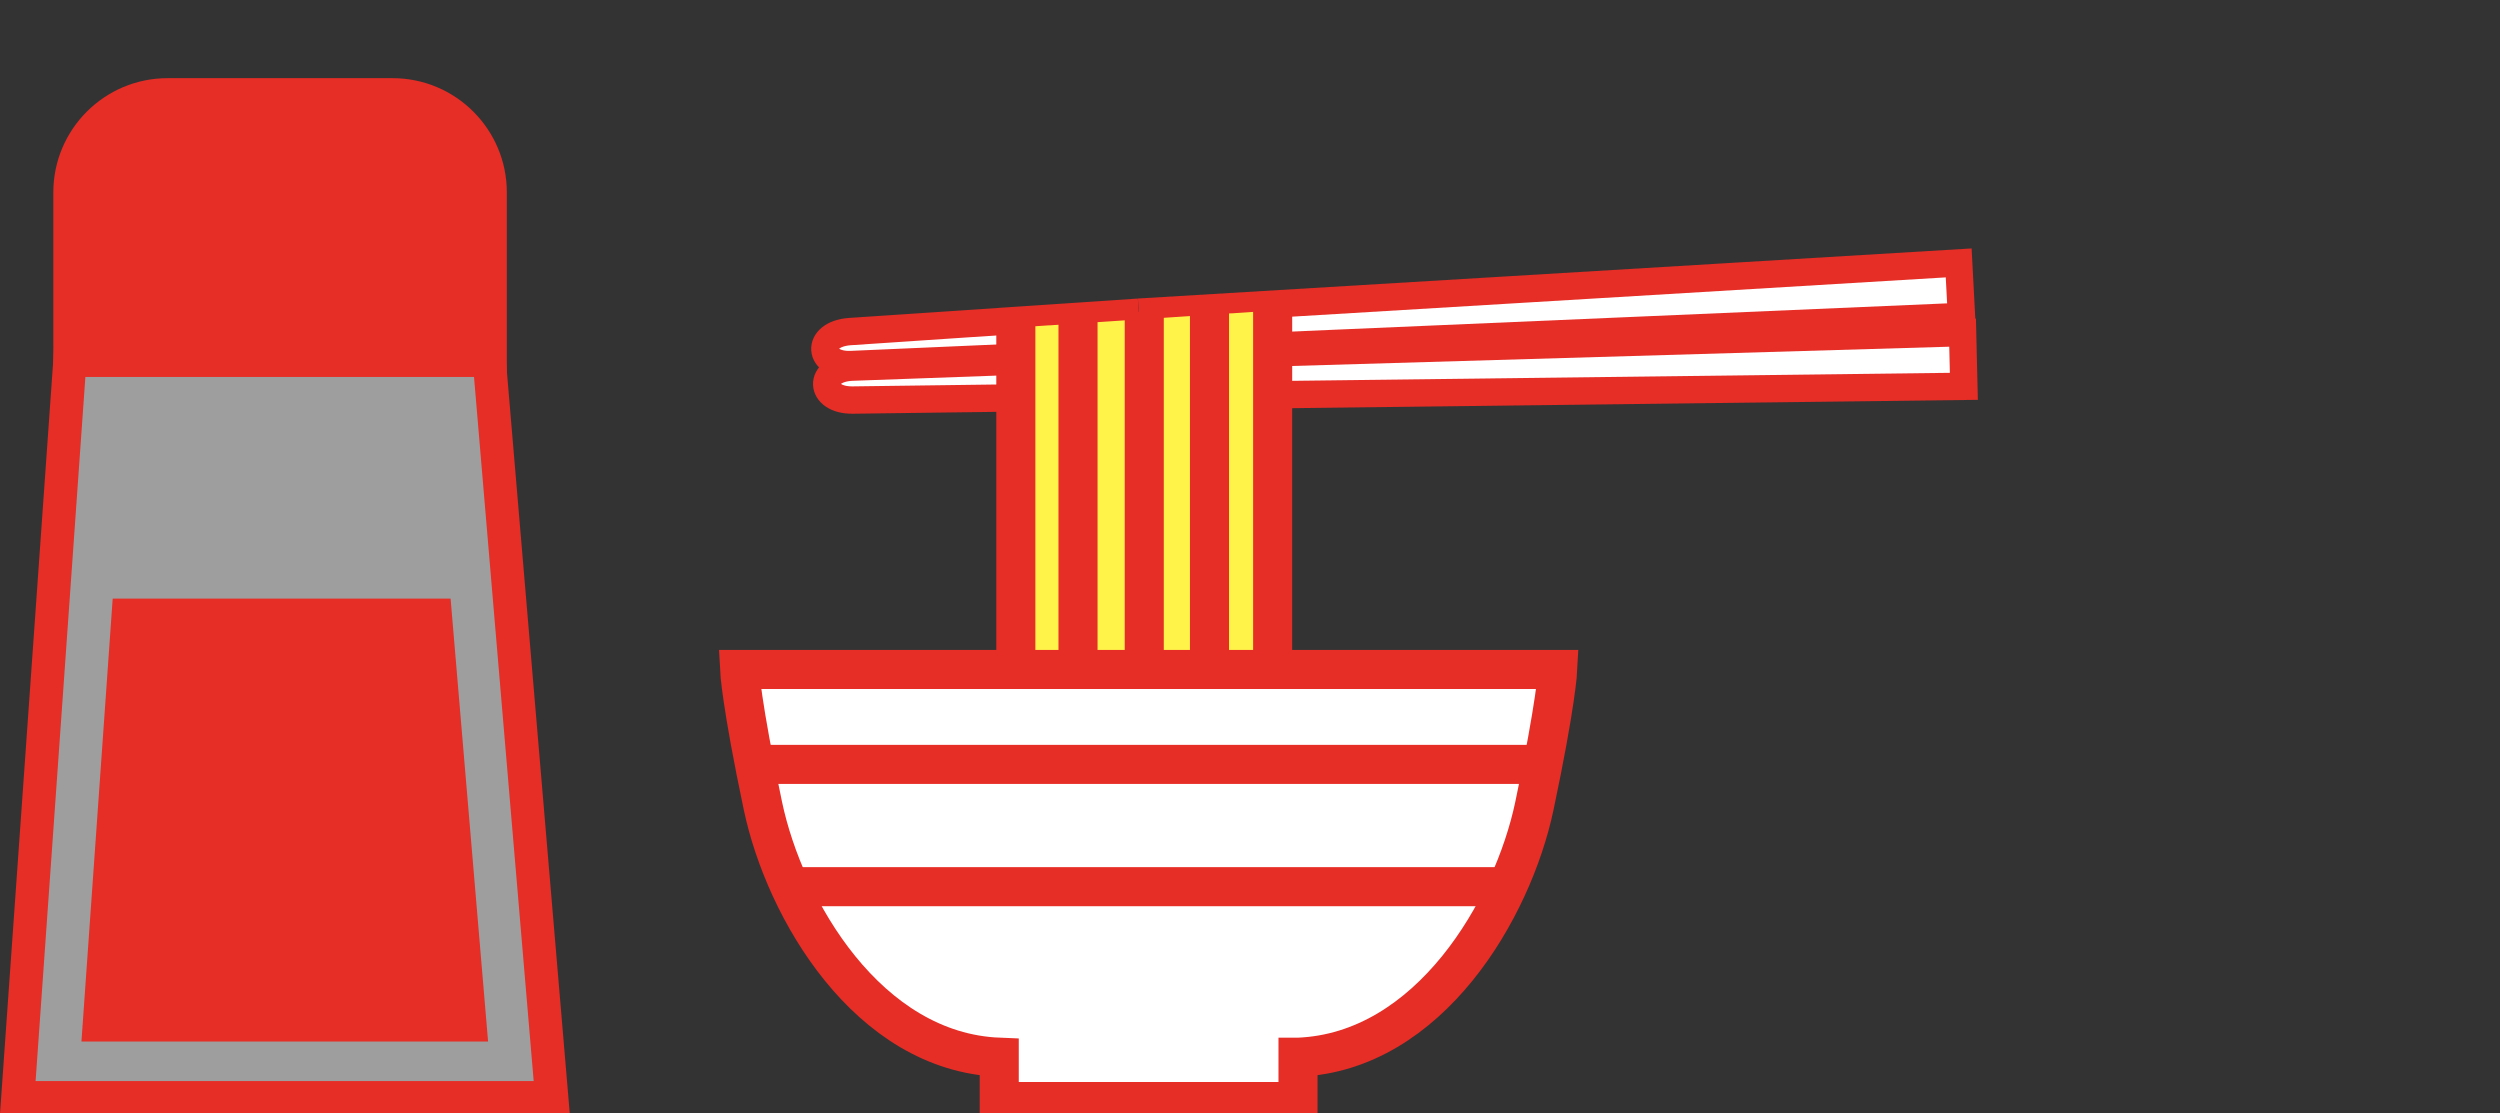
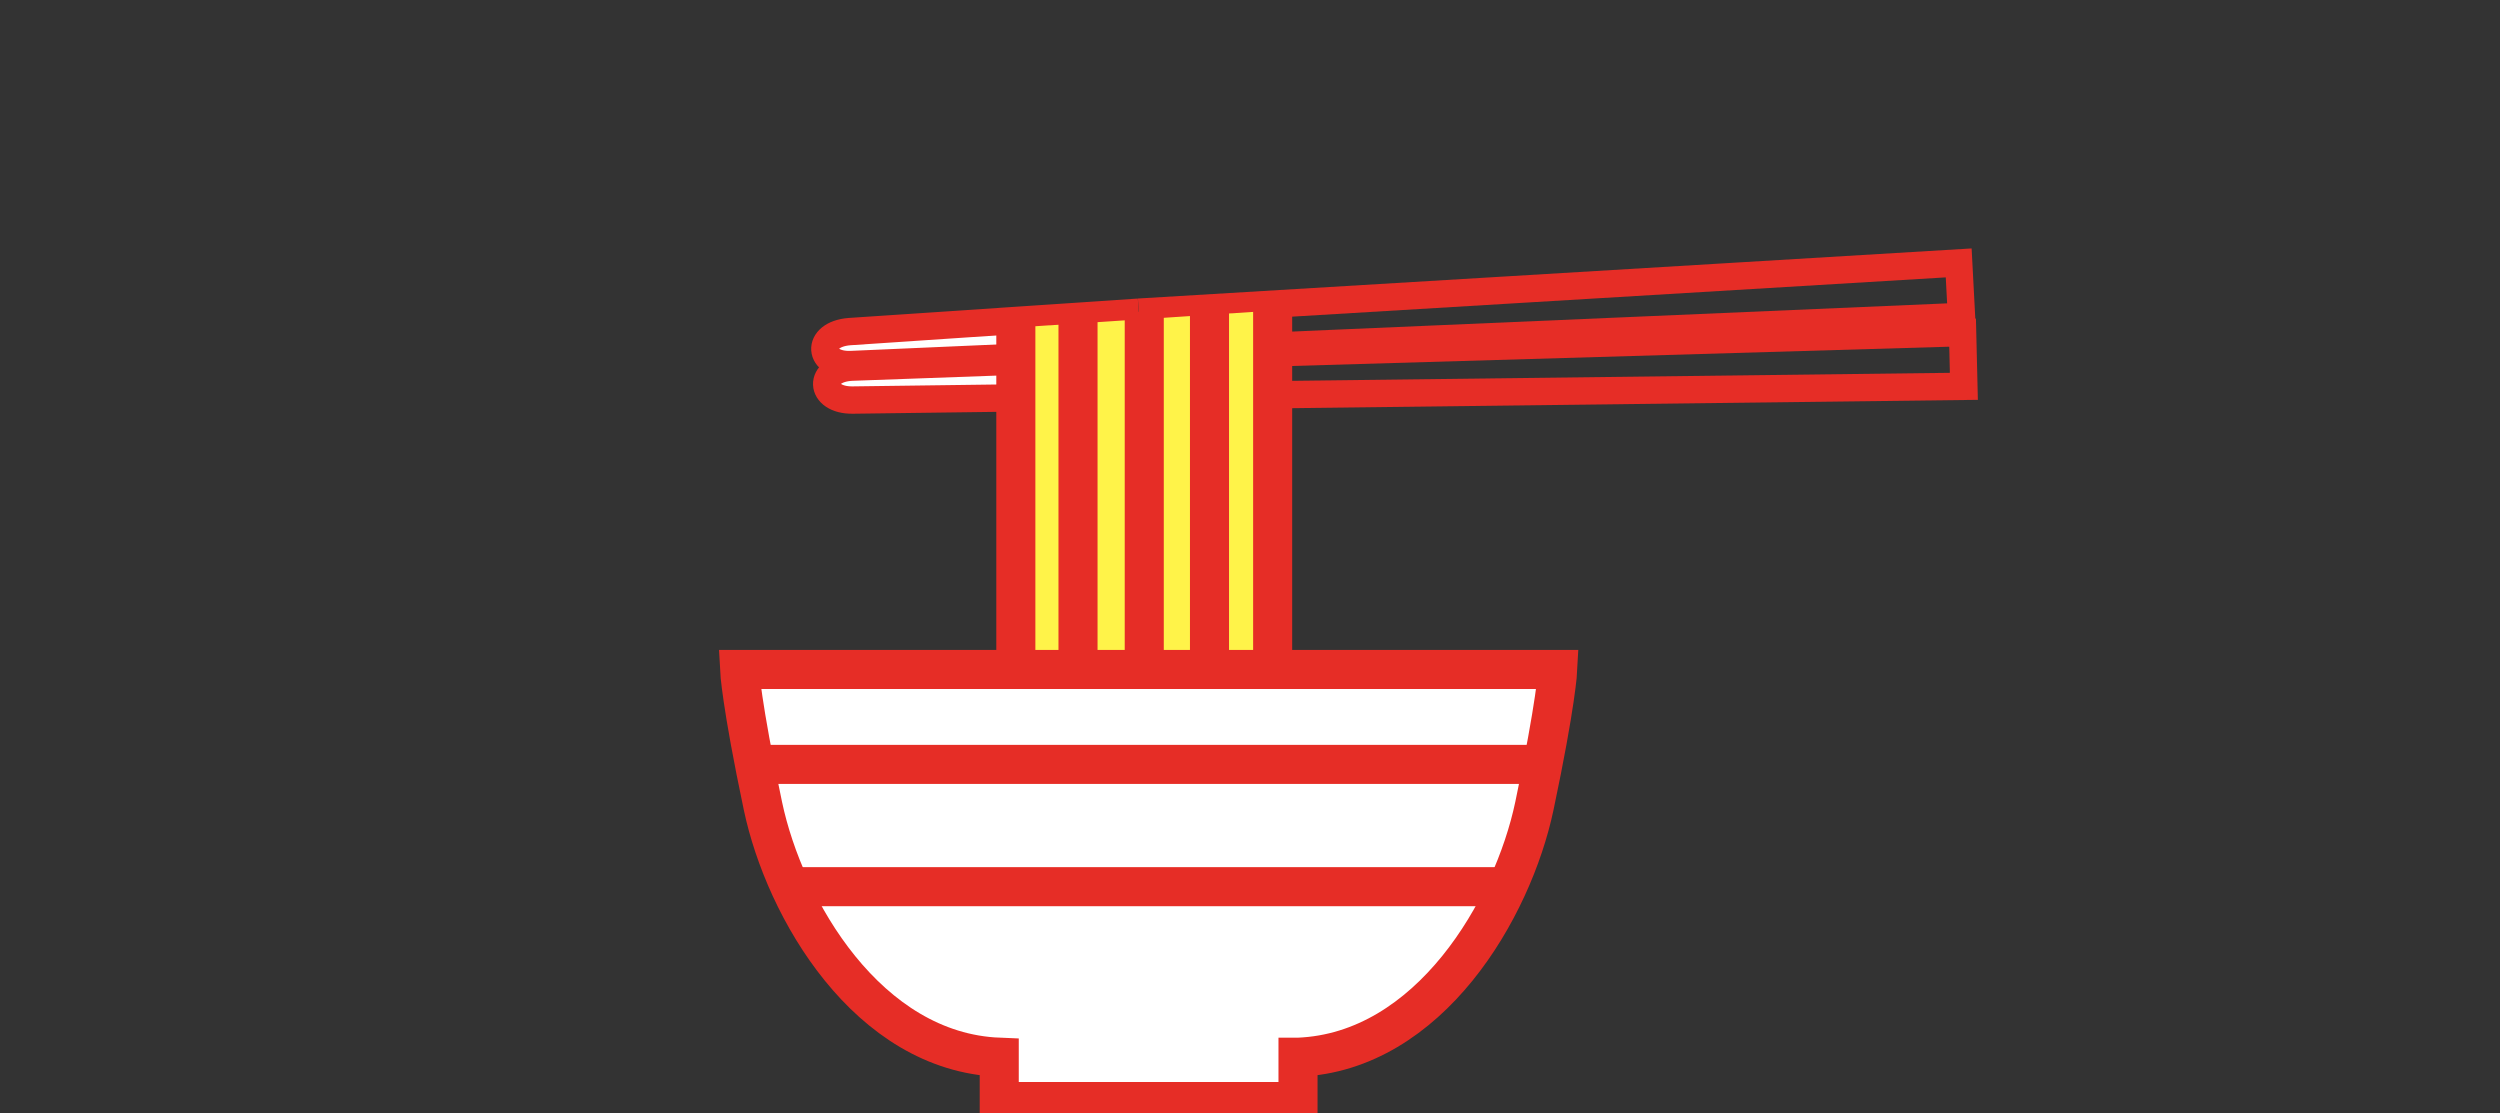
<svg xmlns="http://www.w3.org/2000/svg" width="128" height="57" viewBox="0 0 128 57" fill="none">
  <rect x="0" y="0" width="128" height="57" fill="#333333" stroke="none" />
  <g clip-path="url(#clip0_2516_6963)">
    <path d="M28.25 56.201H0.91L3.58 18.441H25.05L28.25 56.201Z" fill="white" fill-opacity="0.525" stroke="#E62D26" stroke-width="1.7" stroke-miterlimit="10" stroke-linecap="round" />
    <path d="M8.58 4.852H20.1C22.86 4.852 25.1 7.092 25.1 9.852V18.442H3.58V9.852C3.58 7.092 5.82 4.852 8.58 4.852Z" fill="#E62D26" stroke="#E62D26" stroke-width="1.7" stroke-miterlimit="10" stroke-linecap="round" />
    <path d="M5.77 30.648L4.17 53.328H24.99L23.07 30.648H5.77Z" fill="#E62D26" />
  </g>
  <g clip-path="url(#clip1_2516_6963)">
-     <path d="M58.117 18.022L100.429 16.201L100.285 13.461L58.304 15.983" fill="white" />
    <path d="M58.117 18.022L100.429 16.201L100.285 13.461L58.304 15.983" stroke="#E62D26" stroke-width="1.4" stroke-miterlimit="10" />
    <path d="M58.303 15.984L43.497 16.978C41.73 17.117 41.865 18.738 43.588 18.664L58.121 18.027" fill="white" />
    <path d="M58.303 15.984L43.497 16.978C41.73 17.117 41.865 18.738 43.588 18.664L58.121 18.027" stroke="#E62D26" stroke-width="1.4" stroke-miterlimit="10" />
-     <path d="M58.204 20.294L100.55 19.78L100.485 17.031L58.452 18.264" fill="white" />
    <path d="M58.204 20.294L100.55 19.78L100.485 17.031L58.452 18.264" stroke="#E62D26" stroke-width="1.4" stroke-miterlimit="10" />
    <path d="M58.452 18.262L43.619 18.798C41.848 18.88 41.931 20.505 43.658 20.483L58.2 20.292" fill="white" />
    <path d="M58.452 18.262L43.619 18.798C41.848 18.88 41.931 20.505 43.658 20.483L58.2 20.292" stroke="#E62D26" stroke-width="1.4" stroke-miterlimit="10" />
    <path d="M65.16 34.278H52.011V16.769L65.16 15.902V34.278Z" fill="#FFF349" />
    <path d="M52.011 34.276V16.445" stroke="#E62D26" stroke-width="2" stroke-miterlimit="10" />
    <path d="M55.194 34.276V16.445" stroke="#E62D26" stroke-width="2" stroke-miterlimit="10" />
    <path d="M58.586 34.275V15.965" stroke="#E62D26" stroke-width="2" stroke-miterlimit="10" />
    <path d="M61.926 34.277V15.984" stroke="#E62D26" stroke-width="2" stroke-miterlimit="10" />
    <path d="M65.16 34.278V15.602" stroke="#E62D26" stroke-width="2" stroke-miterlimit="10" />
    <path d="M66.462 54.13C73.189 53.864 77.446 46.549 78.561 41.265C79.677 35.981 79.759 34.277 79.759 34.277H37.864C37.864 34.277 37.947 35.981 39.062 41.265C40.177 46.549 44.434 53.864 51.161 54.13V56.399H66.458V54.13H66.462Z" fill="white" stroke="#E62D26" stroke-width="2" stroke-miterlimit="10" />
    <path d="M40.446 45.398H77.177" stroke="#E62D26" stroke-width="2" stroke-miterlimit="10" />
    <path d="M38.818 39.137H78.756" stroke="#E62D26" stroke-width="2" stroke-miterlimit="10" />
  </g>
  <defs>
    <clipPath id="clip0_2516_6963">
-       <rect width="36.923" height="57" fill="white" />
-     </clipPath>
+       </clipPath>
    <clipPath id="clip1_2516_6963">
      <rect width="96" height="47.321" fill="white" transform="translate(32 9.68)" />
    </clipPath>
  </defs>
</svg>